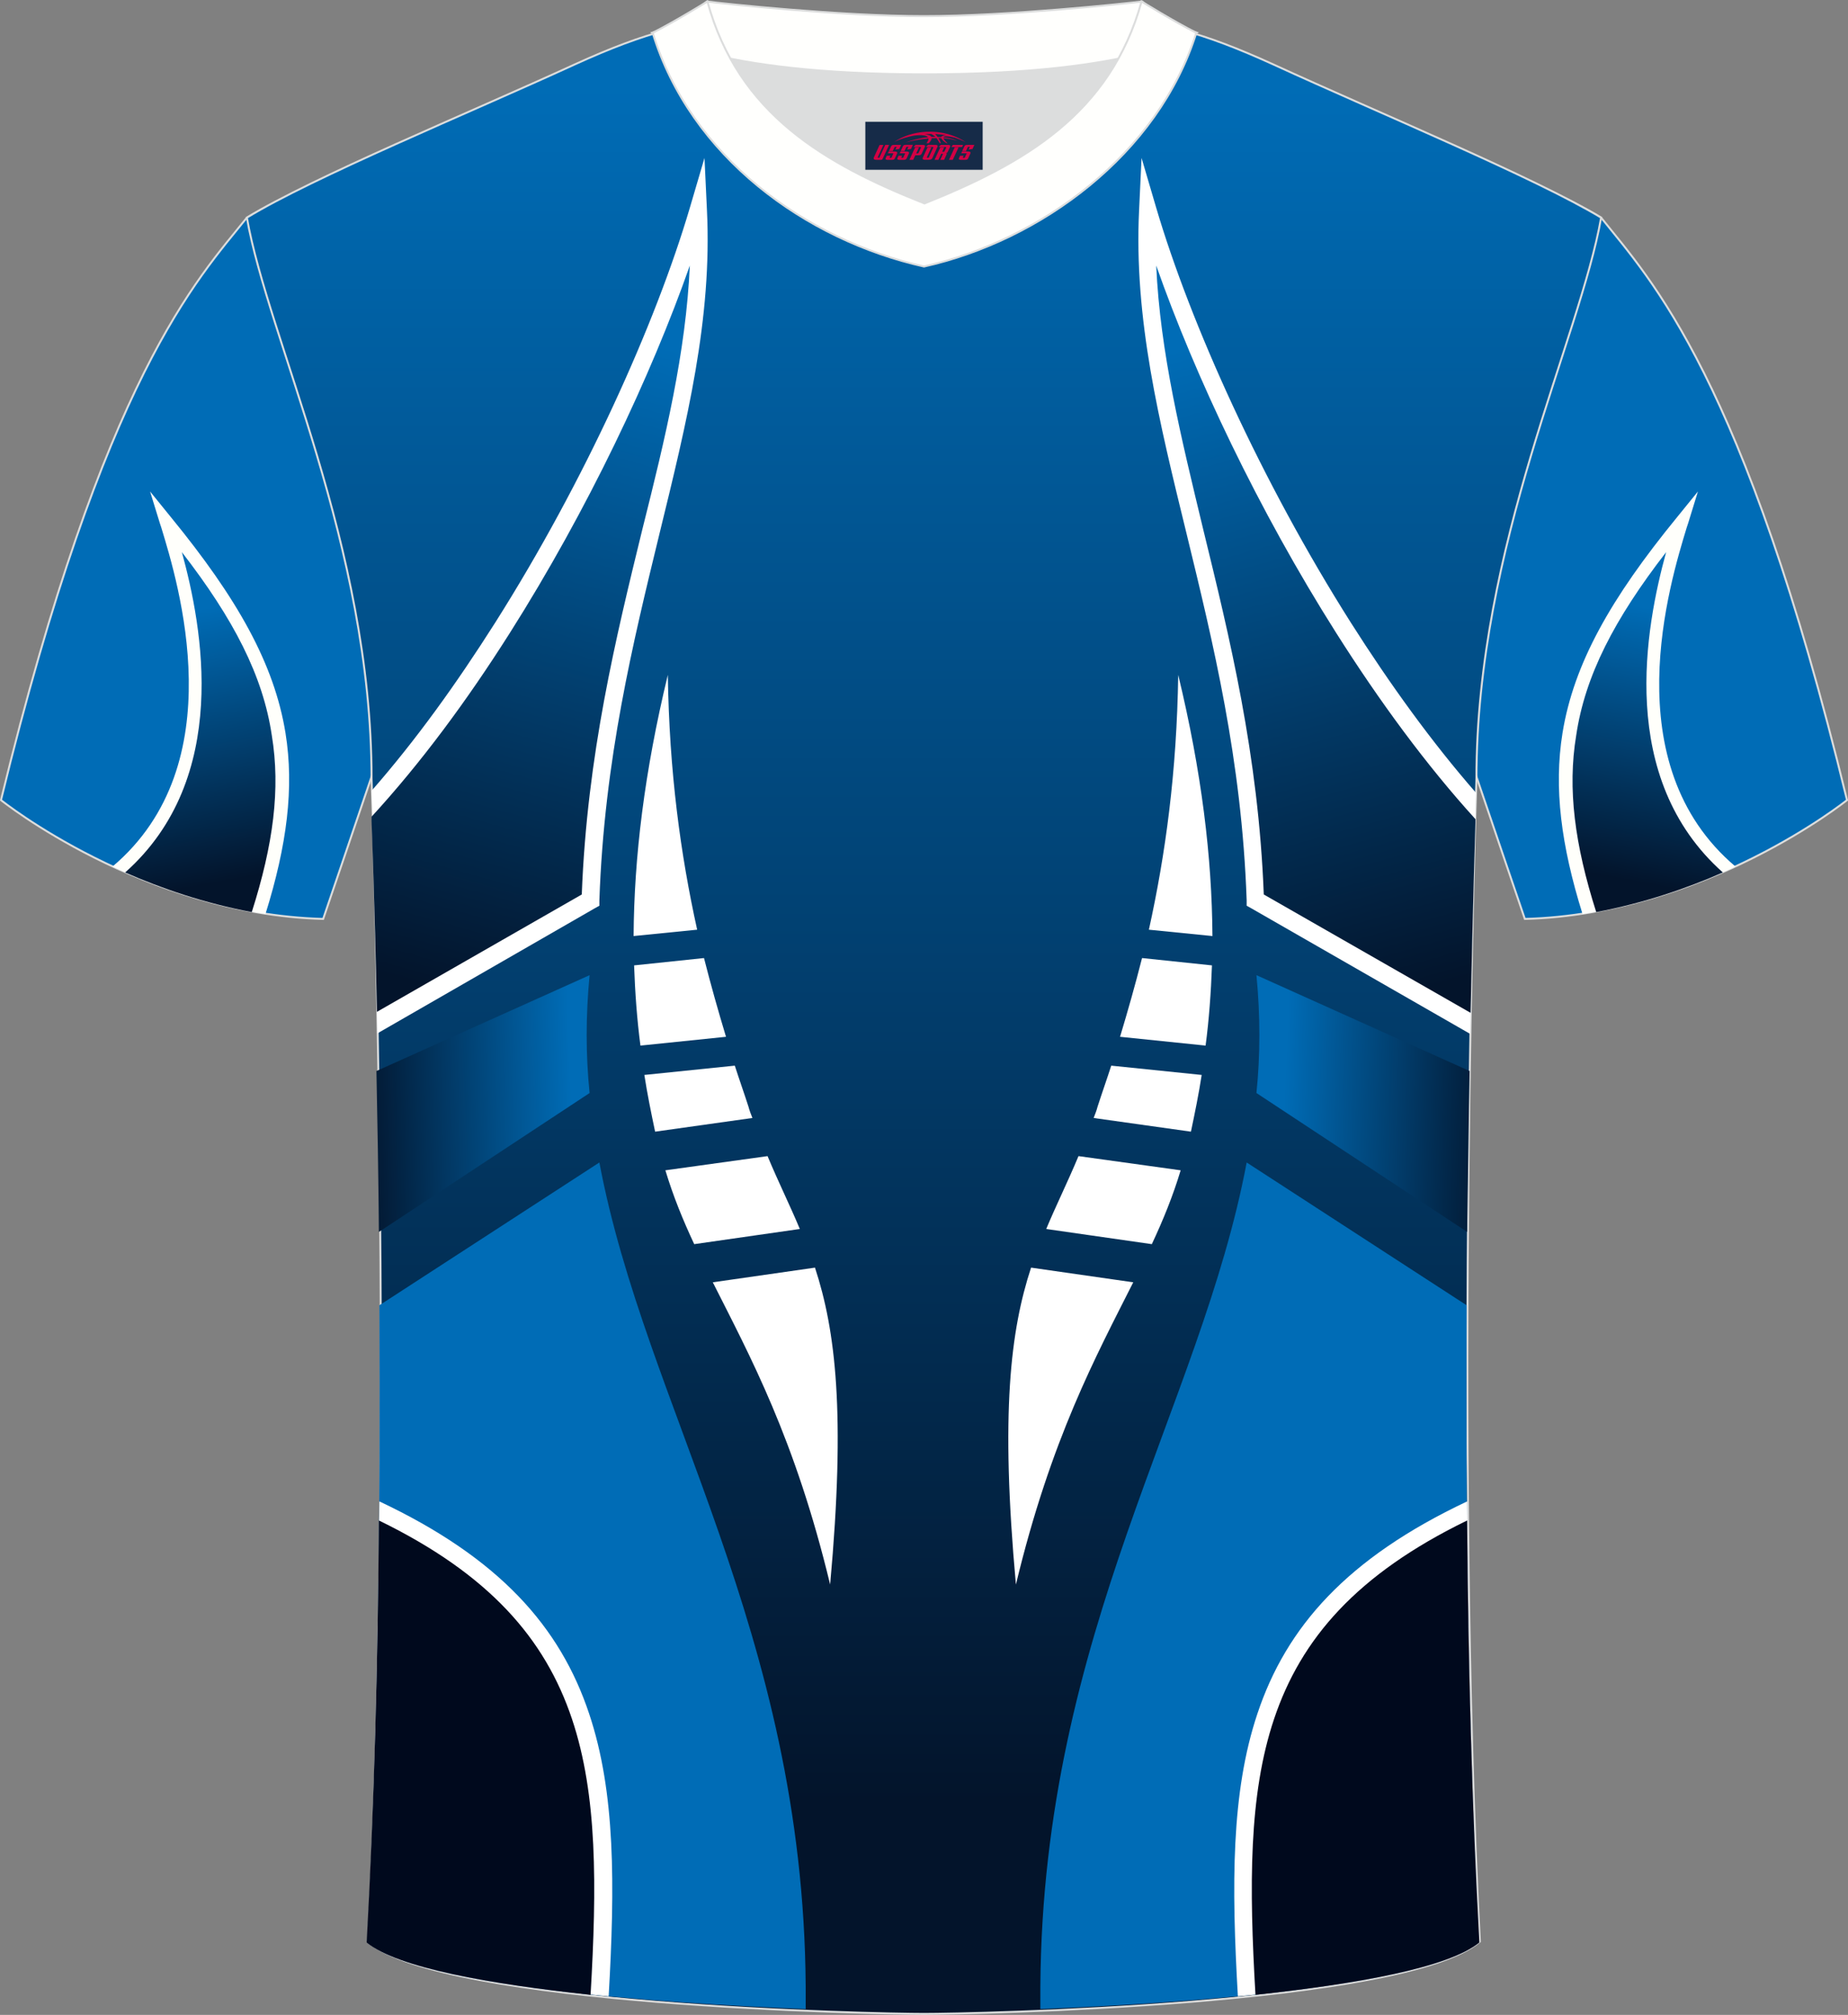
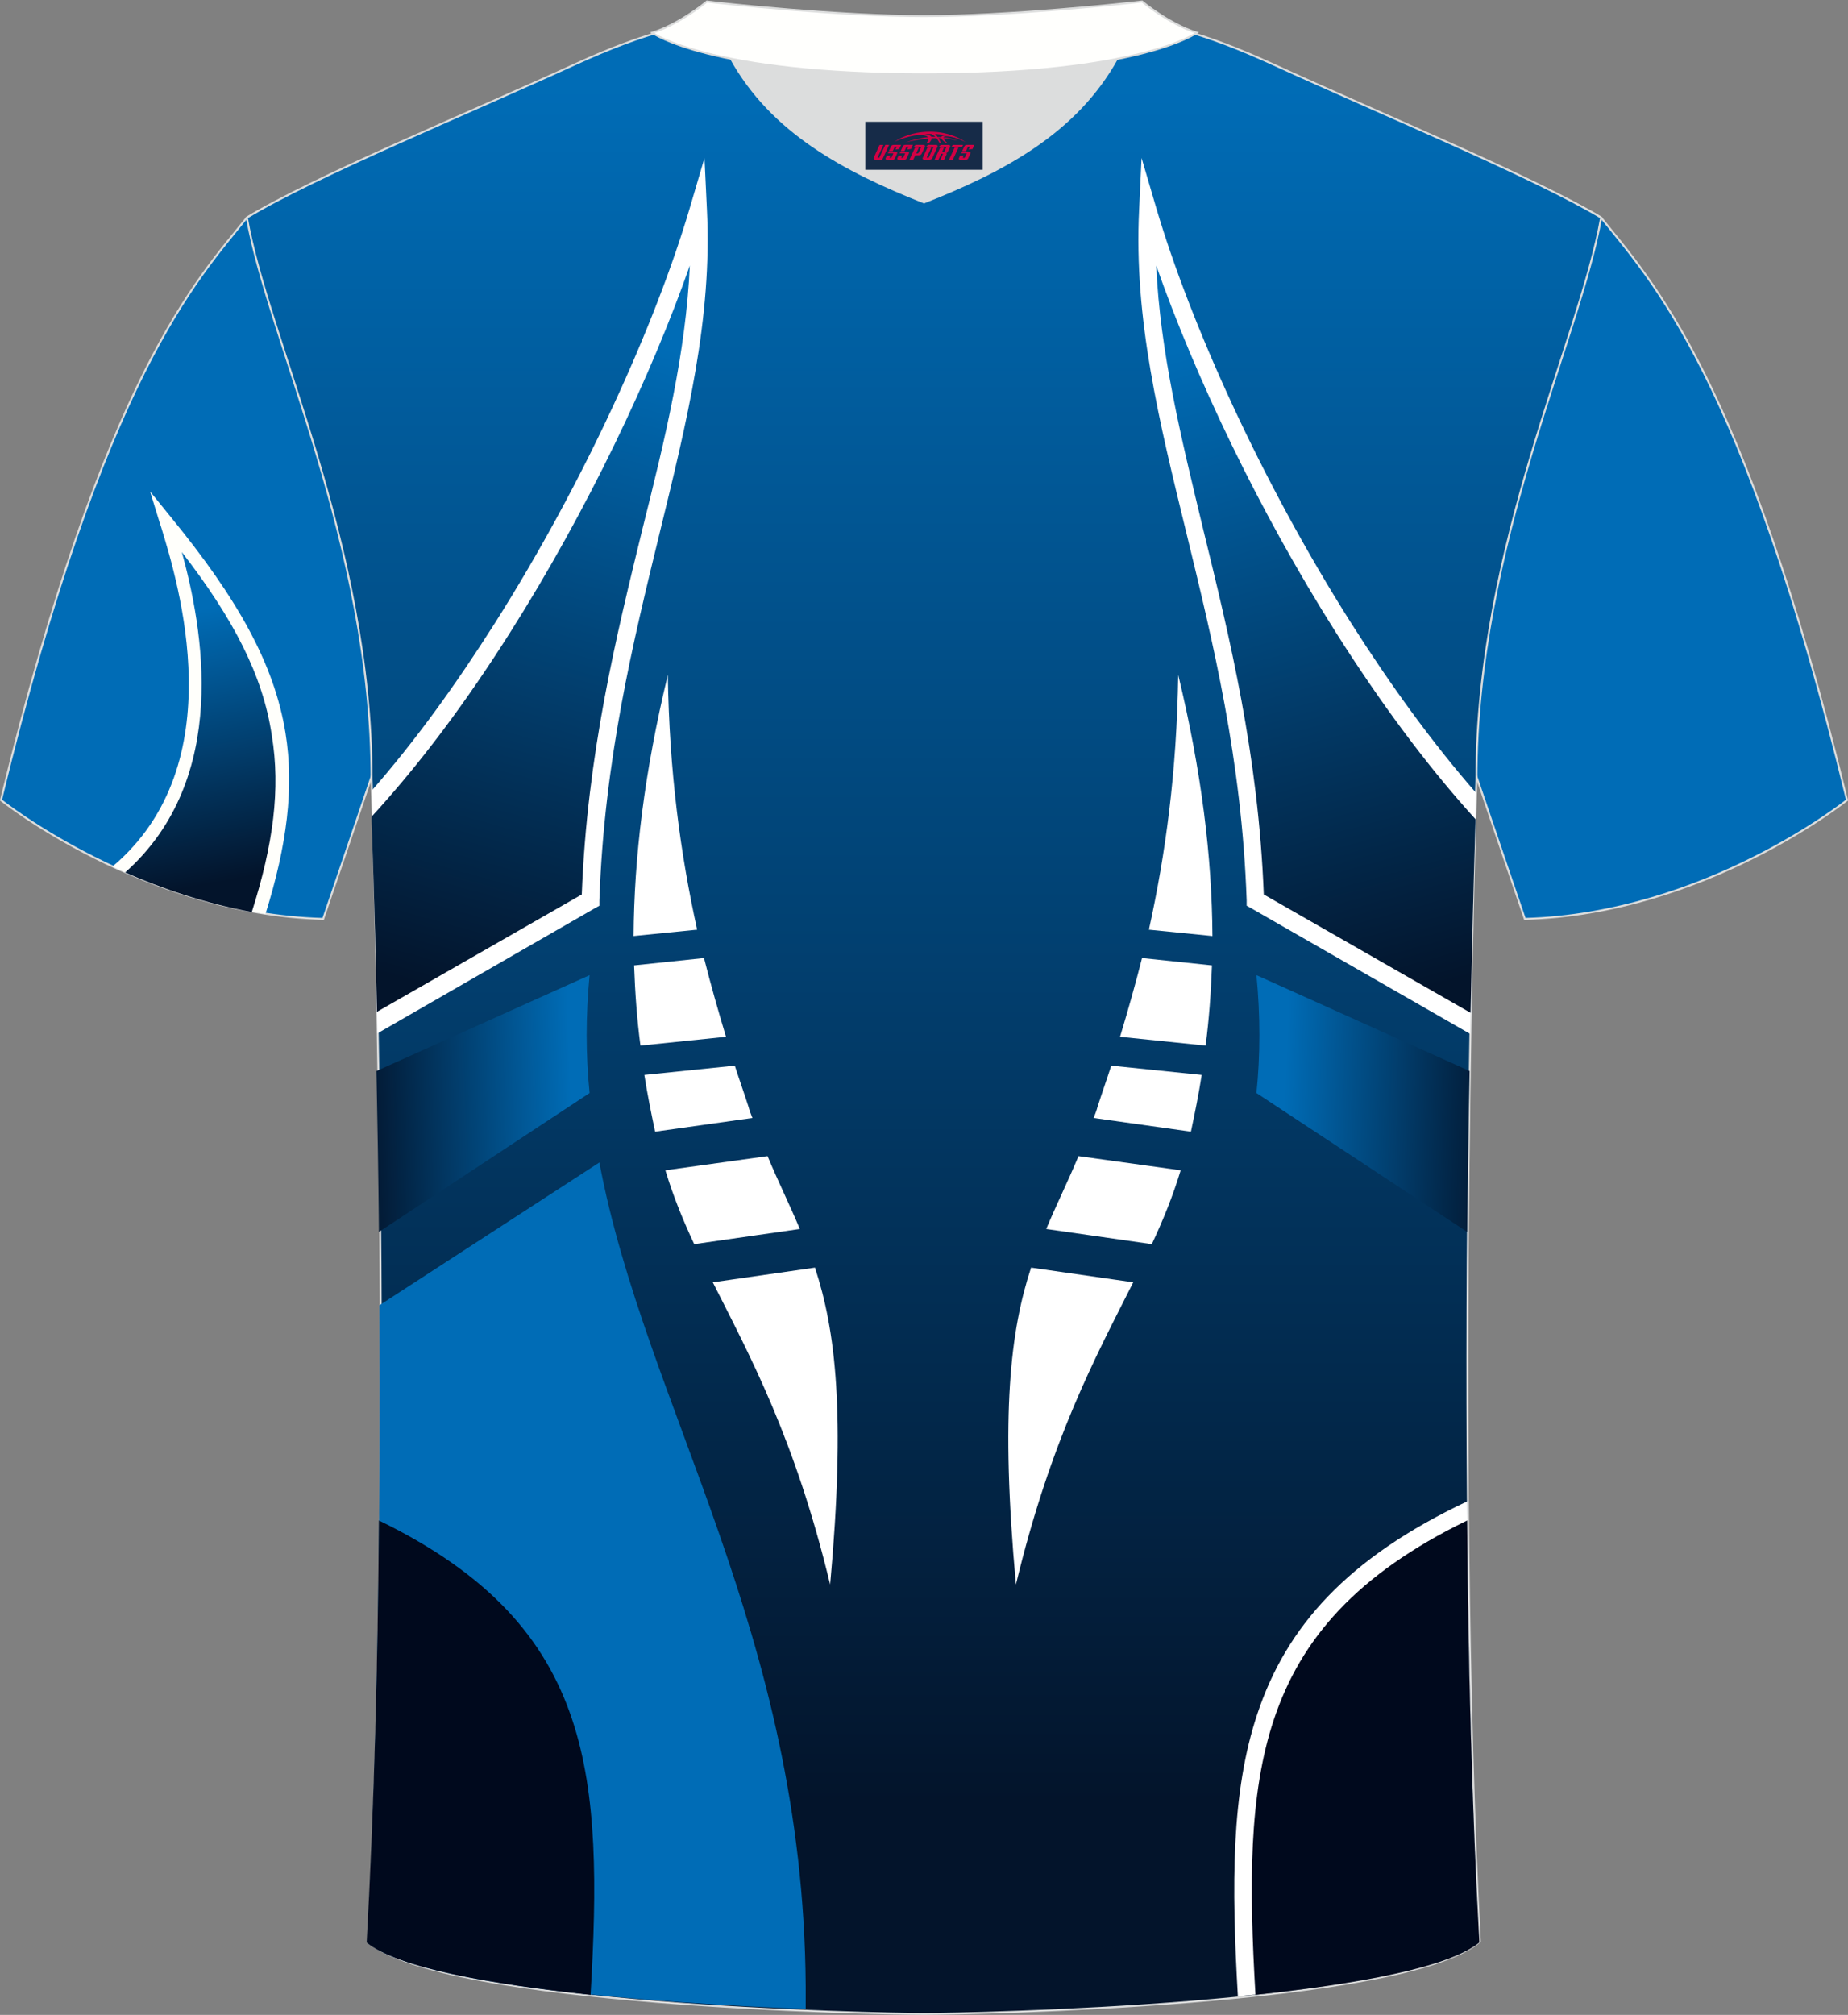
<svg xmlns="http://www.w3.org/2000/svg" version="1.1" id="图层_1" x="0px" y="0px" width="378px" height="412px" viewBox="0 0 378 412" enable-background="new 0 0 378 412" xml:space="preserve">
  <rect x="0" y="0" width="378" height="412" fill="#808080" stroke="none" />
  <path fill-rule="evenodd" clip-rule="evenodd" fill="#006CB6" stroke="#DCDDDD" stroke-width="0.4" stroke-miterlimit="22.897" d="  M50.5,44.5C40.3,57.2,21.3,76.8,0.2,163.6c0,0,29,23.3,65.9,24.3c0,0,7.1-20.8,9.8-28.8C98.2,94.1,74,39.7,171.1,3.4  c-1.4-0.3-3.1-0.3-4.9-0.1h0.1c-13.9-0.9-17.8-1.2-23.8,0.7c-9.6,3.4-15.5,5.8-24.9,10.1C95.7,24.1,64.1,36.3,50.5,44.5z" />
  <g>
    <path fill-rule="evenodd" clip-rule="evenodd" fill="#FFFFFB" d="M23,177.2c24.9-21,13.4-58.1,10-69.3l-0.3-0.9l-2-6.5l4.3,5.3   c13.5,16.5,21.1,29.9,23.4,44.1c1.8,11.2,0.3,22.9-4.1,37C42.4,185,31.7,181.2,23,177.2z" />
    <linearGradient id="SVGID_1_" gradientUnits="userSpaceOnUse" x1="33.759" y1="556.543" x2="43.917" y2="611.274" gradientTransform="matrix(0.999 0 0 0.999 -0.254 -430.023)">
      <stop offset="0" style="stop-color:#006CB6" />
      <stop offset="1" style="stop-color:#03142B" />
    </linearGradient>
    <path fill-rule="evenodd" clip-rule="evenodd" fill="url(#SVGID_1_)" d="M37.2,112.9c4.2,15.3,10.1,46.2-11.6,65.5   c7.5,3.3,16.3,6.3,25.9,8.1c4.4-13.8,5.9-25.2,4.1-36.1C53.8,138.2,47.8,126.6,37.2,112.9z" />
  </g>
  <path fill-rule="evenodd" clip-rule="evenodd" fill="#006CB6" stroke="#DCDDDD" stroke-width="0.4" stroke-miterlimit="22.897" d="  M327.5,44.5c10.2,12.8,29.2,32.3,50.3,119.1c0,0-29,23.3-65.9,24.3c0,0-7.1-20.8-9.8-28.8C279.8,94.1,304,39.6,207,3.4  c1.4-0.3,3.1-0.3,4.9-0.1h-0.1c13.9-0.9,17.8-1.2,23.8,0.7c9.6,3.4,15.5,5.8,24.9,10.1C282.3,24.1,313.9,36.3,327.5,44.5z" />
  <linearGradient id="SVGID_2_" gradientUnits="userSpaceOnUse" x1="189.482" y1="447.703" x2="189.482" y2="799.373" gradientTransform="matrix(0.999 0 0 0.999 -0.254 -430.023)">
    <stop offset="0" style="stop-color:#006CB6" />
    <stop offset="1" style="stop-color:#03142B" />
  </linearGradient>
  <path fill-rule="evenodd" clip-rule="evenodd" fill="url(#SVGID_2_)" stroke="#DCDDDD" stroke-width="0.4" stroke-miterlimit="22.897" d="  M189,411.8c9.7,0,98.2-1.7,113.7-14.8c-5.3-101-0.7-237.8-0.7-237.8c0-47.7,21.2-90,25.5-114.7c-13.6-8.2-45.2-21.3-67-31.3  c-30-13.7-34.1-7.8-71.1-7.8s-41.9-5.9-71.9,7.8c-21.8,10-53.4,23-67,31.3c4.3,24.7,25.5,67,25.5,114.7c0,0,4.7,136.8-0.7,237.9  C90.8,410.1,179.3,411.8,189,411.8z" />
  <g>
-     <path fill-rule="evenodd" clip-rule="evenodd" fill="#FFFFFB" d="M355,177.2c-24.9-21-13.4-58.1-10-69.3l0.3-0.9l2-6.5l-4.3,5.3   c-13.5,16.5-21.1,29.9-23.4,44.1c-1.8,11.2-0.3,22.9,4.1,37C335.6,185,346.3,181.2,355,177.2z" />
    <linearGradient id="SVGID_3_" gradientUnits="userSpaceOnUse" x1="-8297.056" y1="556.491" x2="-8286.897" y2="611.222" gradientTransform="matrix(-0.999 0 0 0.999 -7942.554 -430.023)">
      <stop offset="0" style="stop-color:#006CB6" />
      <stop offset="1" style="stop-color:#03142B" />
    </linearGradient>
-     <path fill-rule="evenodd" clip-rule="evenodd" fill="url(#SVGID_3_)" d="M340.8,112.9c-4.2,15.3-10.1,46.2,11.6,65.5   c-7.5,3.3-16.3,6.3-25.9,8.1c-4.4-13.8-5.9-25.2-4.1-36.1C324.2,138.2,330.2,126.6,340.8,112.9z" />
  </g>
  <g>
    <path fill-rule="evenodd" clip-rule="evenodd" fill="#FFFFFF" d="M101.3,127.3c18.3-28.9,32.8-61.1,39.8-84.8l3-10.2l0.5,10.6   c1.1,22.3-4.1,43.3-9.7,66.2c-5.4,22.2-11.3,46.2-12.3,75v1.1l-0.9,0.5l-44.5,25.6c-0.5-26.3-1-43.3-1-43.3c0-2-0.1-4.3-0.2-6.3   C85.1,151.3,93.3,139.9,101.3,127.3z" />
    <path fill-rule="evenodd" clip-rule="evenodd" fill="#006CB6" d="M122.6,237.7c9.4,50,41.7,95.8,42.2,168.4c0,0.5,0,2.2,0,4.7   c-30.2-1.2-78.6-4.6-89.7-13.6c2.3-41.5,2.7-89.2,2.5-130.3L122.6,237.7z" />
    <linearGradient id="SVGID_4_" gradientUnits="userSpaceOnUse" x1="117.268" y1="655.779" x2="73.664" y2="657.444" gradientTransform="matrix(0.999 0 0 0.999 -0.254 -430.023)">
      <stop offset="0" style="stop-color:#006CB6" />
      <stop offset="1" style="stop-color:#03142B" />
    </linearGradient>
    <path fill-rule="evenodd" clip-rule="evenodd" fill="url(#SVGID_4_)" d="M77,219l43.6-19.6c-0.8,8.3-0.8,16.3,0,24.1l-43.1,28.4   C77.4,240.1,77.2,229,77,219z" />
-     <path fill-rule="evenodd" clip-rule="evenodd" fill="#FFFFFF" d="M77.6,307c24.6,11.6,37,25.7,42.9,43.4c5.4,16.1,5.3,35.1,4,57.8   c-22-2.1-42.6-5.5-49.4-11C76.6,368.7,77.3,337.2,77.6,307z" />
    <path fill-rule="evenodd" clip-rule="evenodd" fill="#FFFFFF" d="M136.6,138c-4.8,19.9-6.9,37.3-7,53.4l13-1.3   C139.2,174.7,136.9,157.9,136.6,138L136.6,138L136.6,138z M129.7,197.4c0.2,5.6,0.6,11.1,1.3,16.4l17.5-1.8   c-1.6-5.3-3.1-10.6-4.5-16.1L129.7,197.4L129.7,197.4L129.7,197.4z M131.8,219.8c0.6,3.9,1.4,7.8,2.2,11.6l19.9-2.8   c-0.3-0.8-0.6-1.5-0.8-2.3c-0.9-2.8-1.9-5.6-2.8-8.4L131.8,219.8L131.8,219.8L131.8,219.8z M136.1,239.3c1.6,5.3,3.6,10.2,5.9,15.1   l21.6-3.1c-2-4.8-4.3-9.4-6.6-14.9L136.1,239.3L136.1,239.3L136.1,239.3z M145.8,262.2c7.6,15.1,16.8,31.9,24,61.8   c3.2-35.1,1.1-52-3.1-64.8L145.8,262.2z" />
    <path fill-rule="evenodd" clip-rule="evenodd" fill="#00091D" d="M117,351.5c-5.5-16.4-16.9-29.6-39.5-40.6c-0.2,29-1,59-2.5,86.3   c6.4,5.2,25.2,8.5,45.8,10.7C122.1,385.6,122.2,367,117,351.5z" />
    <linearGradient id="SVGID_5_" gradientUnits="userSpaceOnUse" x1="127.646" y1="498.877" x2="90.24" y2="633.081" gradientTransform="matrix(0.999 0 0 0.999 -0.254 -430.023)">
      <stop offset="0" style="stop-color:#006CB6" />
      <stop offset="1" style="stop-color:#03142B" />
    </linearGradient>
    <path fill-rule="evenodd" clip-rule="evenodd" fill="url(#SVGID_5_)" d="M141.1,54.3c-7.9,22.5-20.9,50-36.8,75.1   C95.5,143.3,86.1,156,76,167c0,0.2,0,0.8,0,1c0,0,0.6,15,1.1,38.9l41.9-24c1.1-28.6,7-52.6,12.4-74.7   C136.1,89.5,140.3,72.1,141.1,54.3z" />
    <path fill-rule="evenodd" clip-rule="evenodd" fill="#FFFFFF" d="M276.3,127.3c-18.3-28.9-32.8-61.1-39.8-84.8l-3-10.2L233,42.9   c-1.1,22.3,4.1,43.3,9.7,66.2c5.4,22.2,11.3,46.2,12.3,75v1.1l0.9,0.5l44.8,25.7c0.5-26.3,1.1-43.3,1.1-43.3c0-2,0-4,0.1-6   C292.9,151.8,284.3,139.9,276.3,127.3z" />
-     <path fill-rule="evenodd" clip-rule="evenodd" fill="#006CB6" d="M255,237.7c-9.4,50-41.7,95.8-42.2,168.4c0,0.5,0,2.2,0,4.7   c30.2-1.2,78.6-4.6,89.7-13.6c-2.3-41.5-2.7-89.2-2.5-130.3L255,237.7z" />
    <path fill-rule="evenodd" clip-rule="evenodd" fill="#FFFFFF" d="M300.1,307c-24.6,11.6-37,25.7-42.9,43.4   c-5.4,16.1-5.3,35.1-4,57.8c22-2.1,42.6-5.5,49.4-11C301,368.7,300.3,337.2,300.1,307z" />
    <path fill-rule="evenodd" clip-rule="evenodd" fill="#FFFFFF" d="M241,138c4.8,19.9,6.9,37.3,7,53.4l-13-1.3   C238.4,174.7,240.7,157.9,241,138L241,138L241,138z M247.9,197.4c-0.2,5.6-0.6,11.1-1.3,16.4l-17.5-1.8c1.6-5.3,3.1-10.6,4.5-16.1   L247.9,197.4L247.9,197.4L247.9,197.4z M245.8,219.8c-0.6,3.9-1.4,7.8-2.2,11.6l-19.9-2.8c0.3-0.8,0.6-1.5,0.8-2.3   c0.9-2.8,1.9-5.6,2.8-8.4L245.8,219.8L245.8,219.8L245.8,219.8z M241.5,239.3c-1.6,5.3-3.6,10.2-5.9,15.1l-21.6-3.1   c2-4.8,4.3-9.4,6.6-14.9L241.5,239.3L241.5,239.3L241.5,239.3z M231.8,262.2c-7.6,15.1-16.8,31.9-24,61.8   c-3.2-35.1-1.1-52,3.1-64.8L231.8,262.2z" />
    <path fill-rule="evenodd" clip-rule="evenodd" fill="#00091D" d="M260.6,351.5c5.5-16.4,16.9-29.6,39.5-40.6c0.2,29,1,59,2.5,86.3   c-6.4,5.2-25.2,8.5-45.8,10.7C255.5,385.6,255.4,367,260.6,351.5z" />
    <linearGradient id="SVGID_6_" gradientUnits="userSpaceOnUse" x1="-8209.621" y1="655.791" x2="-8253.225" y2="657.457" gradientTransform="matrix(-0.999 0 0 0.999 -7938.729 -430.023)">
      <stop offset="0" style="stop-color:#006CB6" />
      <stop offset="1" style="stop-color:#03142B" />
    </linearGradient>
    <path fill-rule="evenodd" clip-rule="evenodd" fill="url(#SVGID_6_)" d="M300.6,219L257,199.4c0.8,8.3,0.8,16.3,0,24.1l43.1,28.4   C300.3,240.1,300.4,229,300.6,219z" />
    <linearGradient id="SVGID_7_" gradientUnits="userSpaceOnUse" x1="-8198.94" y1="498.991" x2="-8236.409" y2="633.416" gradientTransform="matrix(-0.999 0 0 0.999 -7938.729 -430.023)">
      <stop offset="0" style="stop-color:#006CB6" />
      <stop offset="1" style="stop-color:#03142B" />
    </linearGradient>
    <path fill-rule="evenodd" clip-rule="evenodd" fill="url(#SVGID_7_)" d="M236.5,54.3c7.9,22.5,20.9,50,36.8,75.1   c8.8,13.9,18.4,27,28.5,38.1c0,0.2,0,0.4,0,0.6c0,0-0.5,15.2-1,39l-42.3-24.2c-1.1-28.6-7-52.6-12.4-74.7   C241.6,89.5,237.3,72.1,236.5,54.3z" />
  </g>
  <g>
    <path fill-rule="evenodd" clip-rule="evenodd" fill="#DCDDDD" d="M149.3,12c8.4,15.2,23.3,23.1,39.7,29.6   c16.5-6.5,31.3-14.4,39.7-29.6c-8.6,1.7-21.3,3.2-39.7,3.2C170.6,15.2,157.9,13.7,149.3,12z" />
    <path fill-rule="evenodd" clip-rule="evenodd" fill="#FFFFFD" stroke="#DCDDDD" stroke-width="0.4" stroke-miterlimit="22.897" d="   M189,3.3c-17.2,0-41.6-2.6-44.4-3c0,0-5.5,4.6-11.2,6.4c0,0,11.7,8.5,55.7,8.5s55.7-8.5,55.7-8.5c-5.7-1.8-11.2-6.4-11.2-6.4   C230.5,0.7,206.2,3.3,189,3.3z" />
-     <path fill-rule="evenodd" clip-rule="evenodd" fill="#FFFFFD" stroke="#DCDDDD" stroke-width="0.4" stroke-miterlimit="22.897" d="   M189,54.5c23.8-5.3,47.9-22.9,55.7-47.8c-4.4-2.2-11.2-6.4-11.2-6.4c-6.4,23.1-24.2,33.2-44.4,41.3c-20.2-8-38.1-18.2-44.4-41.3   c0,0-6.8,4.2-11.2,6.4C141.2,32,164.8,49.1,189,54.5z" />
  </g>
  <g id="tag_logo">
    <rect y="24.9" fill="#162B48" width="24" height="9.818" x="177" />
    <g>
      <path fill="#D30044" d="M192.96,28.09l0.005-0.011c0.131-0.311,1.085-0.262,2.351,0.071c0.715,0.24,1.44,0.54,2.193,0.9    c-0.218-0.147-0.447-0.289-0.682-0.42l0.011,0.005l-0.011-0.005c-1.478-0.845-3.218-1.418-5.1-1.62    c-1.282-0.115-1.658-0.082-2.411-0.055c-2.449,0.142-4.68,0.905-6.458,2.095c1.26-0.638,2.722-1.075,4.195-1.336    c1.467-0.18,2.476-0.033,2.771,0.344c-1.691,0.175-3.469,0.633-4.555,1.075c1.156-0.338,2.967-0.665,4.647-0.813    c0.016,0.251-0.115,0.567-0.415,0.96h0.475c0.376-0.382,0.584-0.725,0.595-1.004c0.333-0.022,0.66-0.033,0.971-0.033    C191.79,28.53,192,28.88,192.2,29.27h0.262c-0.125-0.344-0.295-0.687-0.518-1.036c0.207,0,0.393,0.005,0.567,0.011    c0.104,0.267,0.496,0.66,1.058,1.025h0.245c-0.442-0.365-0.753-0.753-0.835-1.004c1.047,0.065,1.696,0.224,2.885,0.513    C194.78,28.35,194.04,28.18,192.96,28.09z M190.52,28c-0.164-0.295-0.655-0.485-1.402-0.551    c0.464-0.033,0.922-0.055,1.364-0.055c0.311,0.147,0.589,0.344,0.84,0.589C191.06,27.98,190.79,27.99,190.52,28z M192.5,28.05c-0.224-0.016-0.458-0.027-0.715-0.044c-0.147-0.202-0.311-0.398-0.502-0.6c0.082,0,0.164,0.005,0.24,0.011    c0.72,0.033,1.429,0.125,2.138,0.273C192.99,27.65,192.61,27.81,192.5,28.05z" />
      <path fill="#D30044" d="M179.92,29.63L178.75,32.18C178.57,32.55,178.84,32.69,179.32,32.69l0.873,0.005    c0.115,0,0.251-0.049,0.327-0.175l1.342-2.891H181.08L179.86,32.26H179.69c-0.147,0-0.185-0.033-0.147-0.125l1.156-2.504H179.92L179.92,29.63z M181.78,30.98h1.271c0.36,0,0.584,0.125,0.442,0.425L183.02,32.44C182.92,32.66,182.65,32.69,182.42,32.69H181.5c-0.267,0-0.442-0.136-0.349-0.333l0.235-0.513h0.742L181.95,32.22C181.93,32.27,181.97,32.28,182.03,32.28h0.18    c0.082,0,0.125-0.016,0.147-0.071l0.376-0.813c0.011-0.022,0.011-0.044-0.055-0.044H181.61L181.78,30.98L181.78,30.98z M182.6,30.91h-0.78l0.475-1.025c0.098-0.218,0.338-0.256,0.578-0.256H184.32L183.93,30.47L183.15,30.59l0.262-0.562H183.12c-0.082,0-0.12,0.016-0.147,0.071L182.6,30.91L182.6,30.91z M184.19,30.98L184.02,31.35h1.069c0.06,0,0.06,0.016,0.049,0.044    L184.76,32.21C184.74,32.26,184.7,32.28,184.62,32.28H184.44c-0.055,0-0.104-0.011-0.082-0.06l0.175-0.376H183.79L183.56,32.36C183.46,32.55,183.64,32.69,183.91,32.69h0.916c0.24,0,0.502-0.033,0.605-0.251l0.475-1.031c0.142-0.3-0.082-0.425-0.442-0.425H184.19L184.19,30.98z M185,30.91l0.371-0.818c0.022-0.055,0.06-0.071,0.147-0.071h0.295L185.55,30.58l0.791-0.115l0.387-0.845H185.28c-0.24,0-0.48,0.038-0.578,0.256L184.23,30.91L185,30.91L185,30.91z M187.4,31.37h0.278c0.087,0,0.153-0.022,0.202-0.115    l0.496-1.075c0.033-0.076-0.011-0.12-0.125-0.12H186.85l0.431-0.431h1.522c0.355,0,0.485,0.153,0.393,0.355l-0.676,1.445    c-0.06,0.125-0.175,0.333-0.644,0.327l-0.649-0.005L186.79,32.69H186.01l1.178-2.558h0.785L187.4,31.37L187.4,31.37z     M189.99,32.18c-0.022,0.049-0.06,0.076-0.142,0.076h-0.191c-0.082,0-0.109-0.027-0.082-0.076l0.944-2.051h-0.785l-0.987,2.138    c-0.125,0.273,0.115,0.415,0.453,0.415h0.72c0.327,0,0.649-0.071,0.769-0.322l1.085-2.384c0.093-0.202-0.06-0.355-0.415-0.355    h-1.533l-0.431,0.431h1.38c0.115,0,0.164,0.033,0.131,0.104L189.99,32.18L189.99,32.18z M192.71,31.05h0.278    c0.087,0,0.158-0.022,0.202-0.115l0.344-0.753c0.033-0.076-0.011-0.12-0.125-0.12h-1.402l0.425-0.431h1.527    c0.355,0,0.485,0.153,0.393,0.355l-0.529,1.124c-0.044,0.093-0.147,0.18-0.393,0.18c0.224,0.011,0.256,0.158,0.175,0.327    l-0.496,1.075h-0.785l0.54-1.167c0.022-0.055-0.005-0.087-0.104-0.087h-0.235L191.94,32.69h-0.785l1.178-2.558h0.785L192.71,31.05L192.71,31.05z M195.28,30.14L194.1,32.69h0.785l1.184-2.558H195.28L195.28,30.14z M196.79,30.07l0.202-0.431h-2.1l-0.295,0.431    H196.79L196.79,30.07z M196.77,30.98h1.271c0.36,0,0.584,0.125,0.442,0.425l-0.475,1.031c-0.104,0.218-0.371,0.251-0.605,0.251    h-0.916c-0.267,0-0.442-0.136-0.349-0.333l0.235-0.513h0.742L196.94,32.22c-0.022,0.049,0.022,0.06,0.082,0.06h0.18    c0.082,0,0.125-0.016,0.147-0.071l0.376-0.813c0.011-0.022,0.011-0.044-0.049-0.044h-1.069L196.77,30.98L196.77,30.98z     M197.58,30.91H196.8l0.475-1.025c0.098-0.218,0.338-0.256,0.578-0.256h1.451l-0.387,0.845l-0.791,0.115l0.262-0.562h-0.295    c-0.082,0-0.12,0.016-0.147,0.071L197.58,30.91z" />
    </g>
  </g>
</svg>